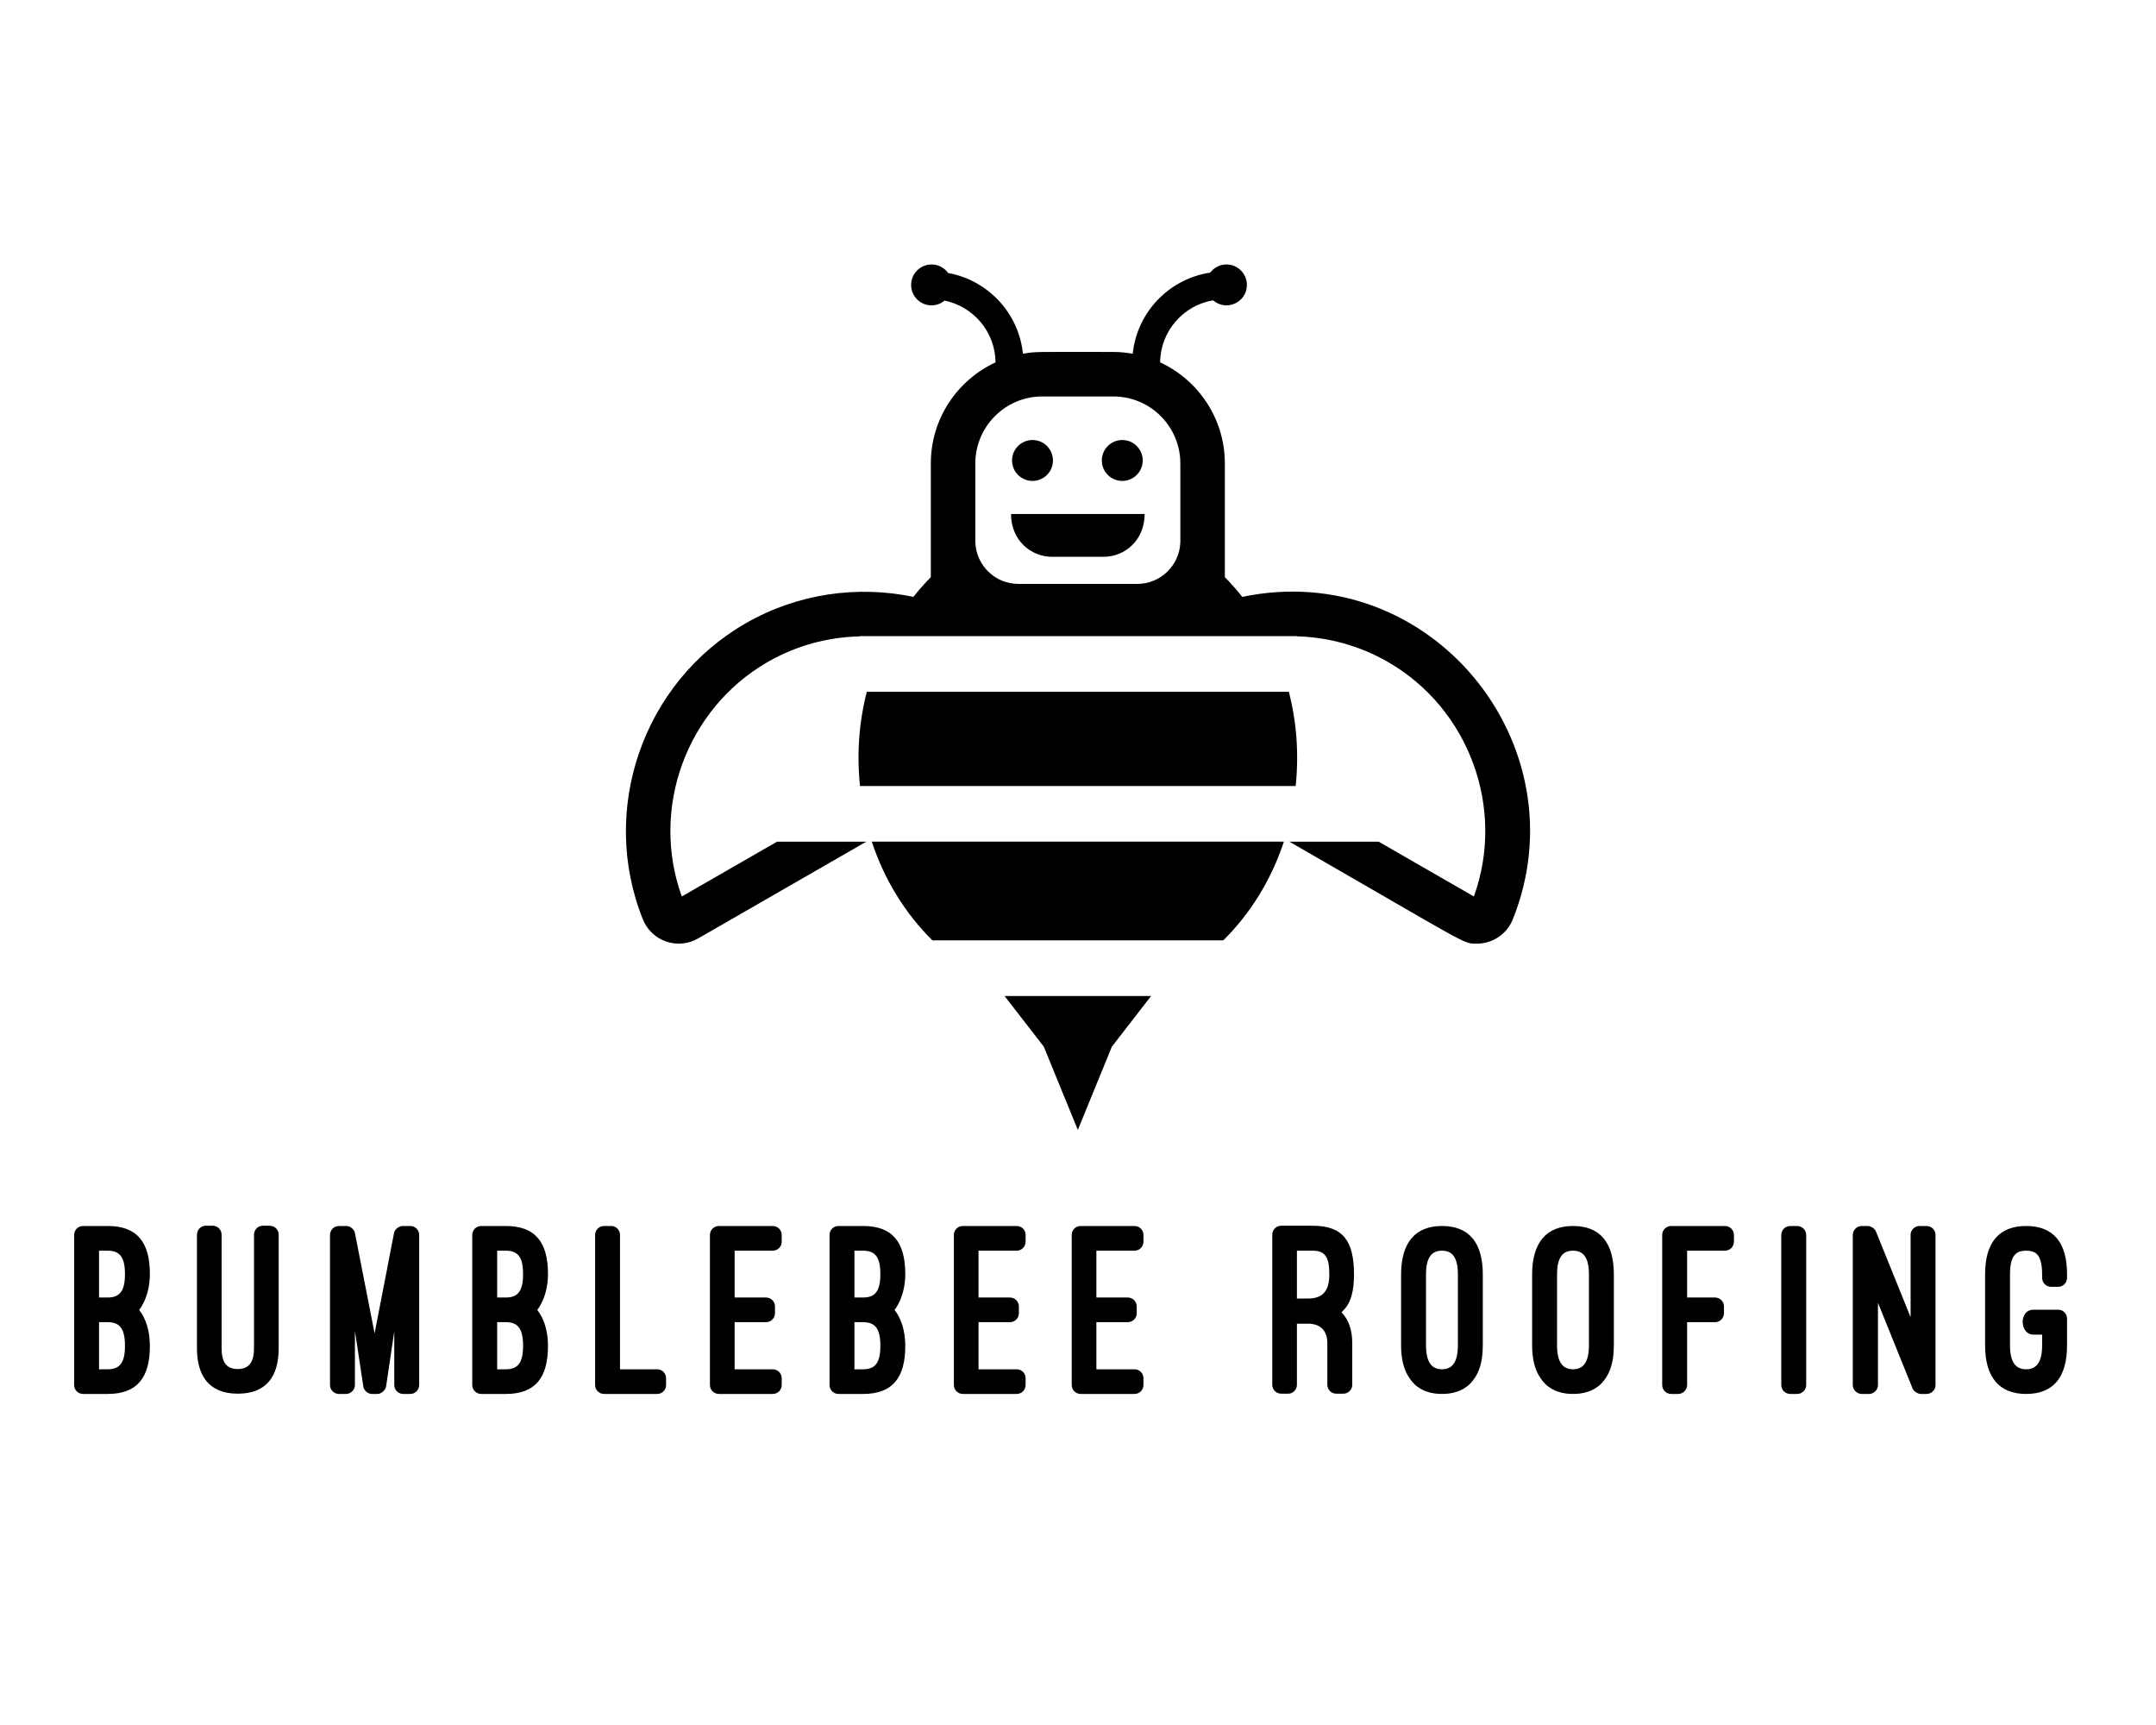
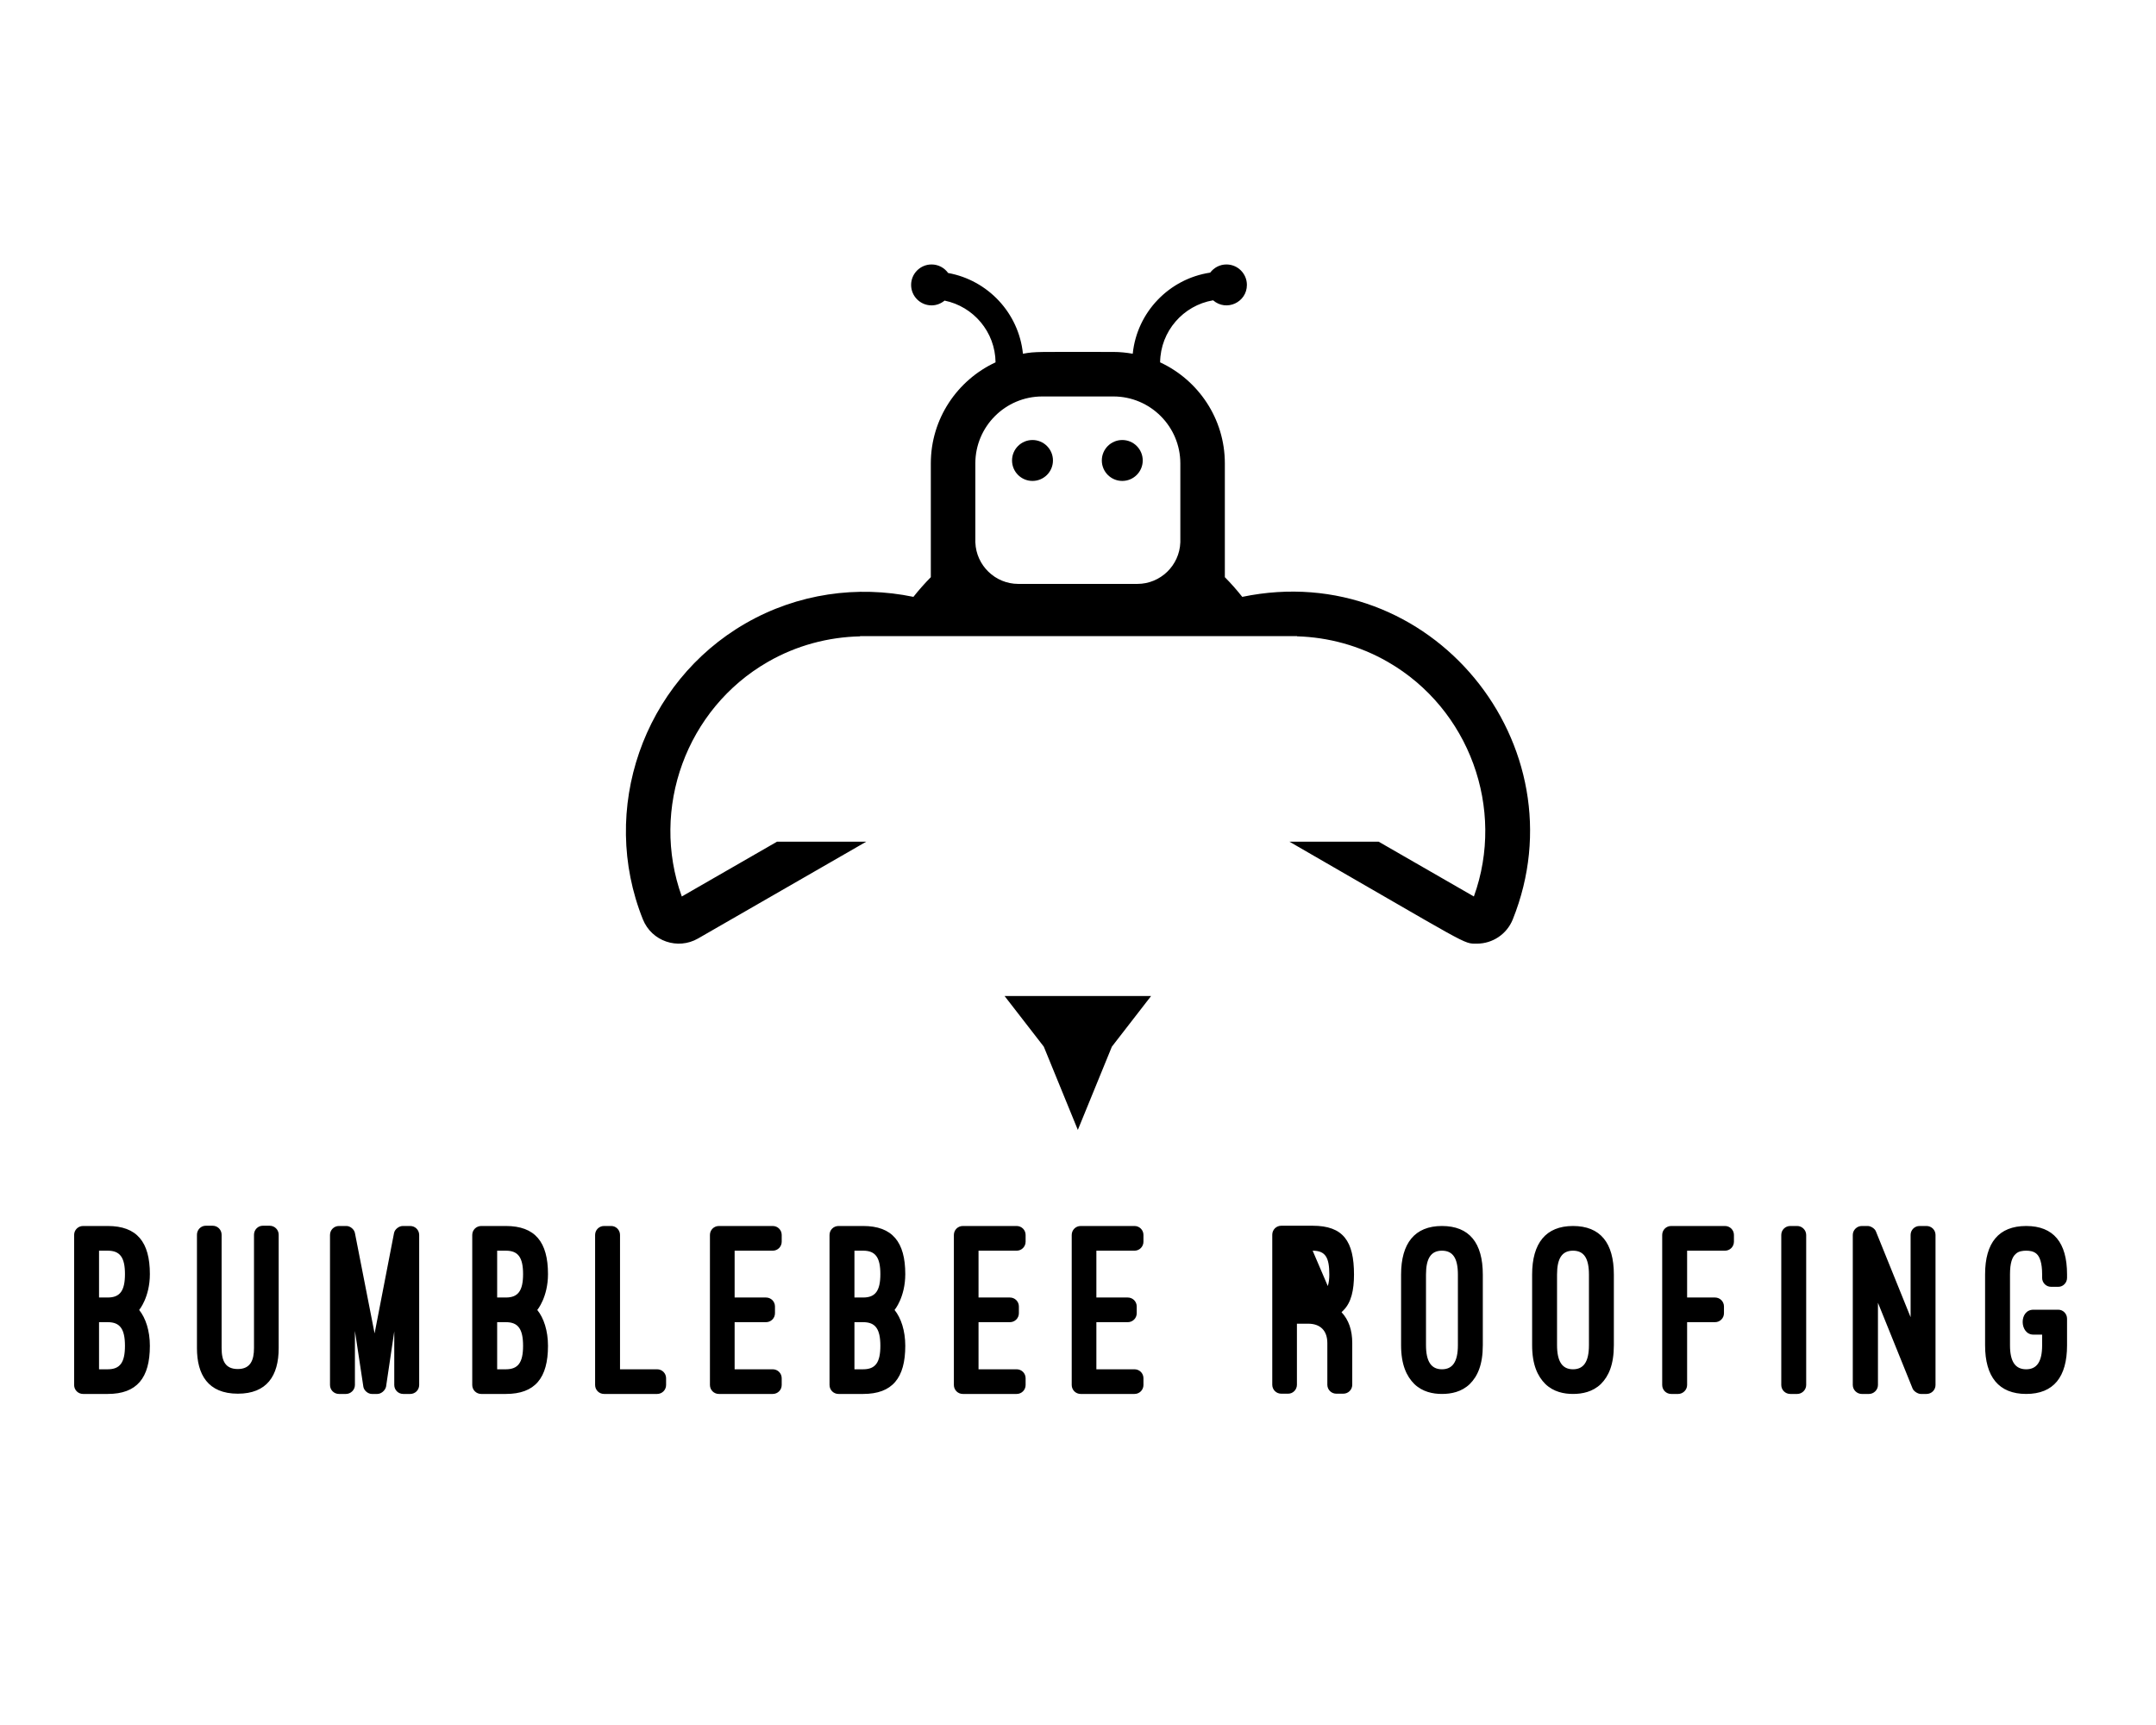
<svg xmlns="http://www.w3.org/2000/svg" width="1280" height="1024" viewBox="0 0 1280 1024" xml:space="preserve">
  <desc>Created with Fabric.js 5.3.0</desc>
  <defs />
  <g transform="matrix(1 0 0 1 640 512)" id="background-logo">
-     <rect style="stroke: none; stroke-width: 0; stroke-dasharray: none; stroke-linecap: butt; stroke-dashoffset: 0; stroke-linejoin: miter; stroke-miterlimit: 4; fill: rgb(255,255,255); fill-opacity: 0; fill-rule: nonzero; opacity: 1;" x="-640" y="-512" rx="0" ry="0" width="1280" height="1024" />
-   </g>
+     </g>
  <g transform="matrix(1.921 0 0 1.921 640 413.869)" id="logo-logo">
    <g style="">
      <g transform="matrix(0.857 0 0 -0.857 -14.063 -73.151)">
        <path style="stroke: none; stroke-width: 1; stroke-dasharray: none; stroke-linecap: butt; stroke-dashoffset: 0; stroke-linejoin: miter; stroke-miterlimit: 4; fill: rgb(0,0,0); fill-rule: nonzero; opacity: 1;" transform=" translate(-281.23, -383.001)" d="M 273.853 383.001 C 273.853 378.927 277.156 375.625 281.229 375.625 L 281.229 375.625 C 285.304 375.625 288.607 378.927 288.607 383.001 L 288.607 383.001 C 288.607 387.076 285.304 390.378 281.229 390.378 L 281.229 390.378 C 277.156 390.378 273.853 387.076 273.853 383.001" stroke-linecap="round" />
      </g>
      <g transform="matrix(0.857 0 0 -0.857 13.683 -73.151)">
        <path style="stroke: none; stroke-width: 1; stroke-dasharray: none; stroke-linecap: butt; stroke-dashoffset: 0; stroke-linejoin: miter; stroke-miterlimit: 4; fill: rgb(0,0,0); fill-rule: nonzero; opacity: 1;" transform=" translate(-313.607, -383.001)" d="M 306.231 383.001 C 306.231 378.927 309.534 375.625 313.608 375.625 L 313.608 375.625 C 317.682 375.625 320.984 378.927 320.984 383.001 L 320.984 383.001 C 320.984 387.076 317.682 390.378 313.608 390.378 L 313.608 390.378 C 309.534 390.378 306.231 387.076 306.231 383.001" stroke-linecap="round" />
      </g>
      <g transform="matrix(0.857 0 0 -0.857 -0.05 59.892)">
-         <path style="stroke: none; stroke-width: 1; stroke-dasharray: none; stroke-linecap: butt; stroke-dashoffset: 0; stroke-linejoin: miter; stroke-miterlimit: 4; fill: rgb(0,0,0); fill-rule: nonzero; opacity: 1;" transform=" translate(-297.582, -227.751)" d="M 223.277 245.547 C 227.826 231.734 235.418 219.545 245.132 209.956 L 245.132 209.956 L 350.029 209.956 C 359.743 219.545 367.336 231.734 371.886 245.547 L 371.886 245.547 z" stroke-linecap="round" />
-       </g>
+         </g>
      <g transform="matrix(0.857 0 0 -0.857 -0.051 12.887)">
-         <path style="stroke: none; stroke-width: 1; stroke-dasharray: none; stroke-linecap: butt; stroke-dashoffset: 0; stroke-linejoin: miter; stroke-miterlimit: 4; fill: rgb(0,0,0); fill-rule: nonzero; opacity: 1;" transform=" translate(-297.581, -282.602)" d="M 221.473 299.593 C 218.671 288.575 217.817 277.258 219.02 265.611 L 219.02 265.611 L 376.142 265.611 C 377.348 277.281 376.486 288.597 373.691 299.593 L 373.691 299.593 z" stroke-linecap="round" />
-       </g>
+         </g>
      <g transform="matrix(0.857 0 0 -0.857 -0.05 113.026)">
        <path style="stroke: none; stroke-width: 1; stroke-dasharray: none; stroke-linecap: butt; stroke-dashoffset: 0; stroke-linejoin: miter; stroke-miterlimit: 4; fill: rgb(0,0,0); fill-rule: nonzero; opacity: 1;" transform=" translate(-297.582, -165.748)" d="M 314.815 189.893 L 271.155 189.893 L 285.309 171.619 L 297.581 141.604 L 309.854 171.619 L 324.008 189.893 z" stroke-linecap="round" />
      </g>
      <g transform="matrix(0.857 0 0 -0.857 0 -28.78)">
        <path style="stroke: none; stroke-width: 1; stroke-dasharray: none; stroke-linecap: butt; stroke-dashoffset: 0; stroke-linejoin: miter; stroke-miterlimit: 4; fill: rgb(0,0,0); fill-rule: nonzero; opacity: 1;" transform=" translate(-297.64, -331.224)" d="M 345.31 450.733 C 330.523 448.514 318.903 436.486 317.38 421.485 L 317.38 421.485 C 315.111 421.884 312.79 422.132 310.408 422.132 L 310.408 422.132 C 282.253 422.132 282.585 422.33 277.783 421.485 L 277.783 421.485 C 276.292 436.163 265.141 448.013 250.809 450.597 L 250.809 450.597 C 249.47 452.454 247.301 453.676 244.835 453.676 L 244.835 453.676 C 240.761 453.676 237.459 450.373 237.459 446.299 L 237.459 446.299 C 237.459 442.226 240.761 438.923 244.835 438.923 L 244.835 438.923 C 246.623 438.923 248.242 439.585 249.519 440.644 L 249.519 440.644 C 259.92 438.533 267.786 429.37 267.908 418.382 L 267.908 418.382 C 254.15 411.995 244.565 398.084 244.565 381.945 L 244.565 381.945 L 244.565 340.911 C 242.352 338.684 240.263 336.309 238.288 333.82 L 238.288 333.82 C 218.167 337.996 196.585 335.097 177.765 324.266 L 177.765 324.266 C 140.772 302.98 124.85 257.089 140.731 217.52 L 140.731 217.52 C 143.903 209.626 153.315 206.424 160.62 210.634 L 160.62 210.634 L 221.292 245.547 L 189.111 245.547 L 154.759 225.779 C 143.324 257.439 156.372 293.439 185.771 310.355 L 185.771 310.355 C 196.184 316.346 207.635 319.329 219.046 319.577 L 219.046 319.577 L 219.046 319.657 L 376.639 319.657 L 376.639 319.59 C 387.876 319.261 399.137 316.255 409.392 310.355 L 409.392 310.355 C 438.789 293.439 451.838 257.435 440.403 225.779 L 440.403 225.779 L 406.052 245.547 L 373.87 245.547 C 439.741 207.643 436.367 208.775 441.495 208.775 L 441.495 208.775 C 447.168 208.775 452.299 212.215 454.431 217.52 L 454.431 217.52 C 479.593 280.21 425.021 347.961 356.875 333.819 L 356.875 333.819 C 354.9 336.308 352.811 338.684 350.596 340.911 L 350.596 340.911 L 350.596 381.945 C 350.596 398.084 341.012 411.994 327.253 418.381 L 327.253 418.381 C 327.379 429.617 335.607 438.92 346.356 440.753 L 346.356 440.753 C 351.161 436.578 358.547 440.018 358.547 446.299 L 358.547 446.299 C 358.547 450.373 355.245 453.676 351.171 453.676 L 351.171 453.676 C 348.77 453.676 346.658 452.511 345.31 450.733 M 260.617 381.945 C 260.617 395.253 271.444 406.081 284.753 406.081 L 284.753 406.081 L 310.408 406.081 C 323.717 406.081 334.545 395.253 334.545 381.945 L 334.545 381.945 L 334.545 353.421 C 334.543 353.424 334.54 353.425 334.537 353.426 L 334.537 353.426 C 334.231 345.162 327.395 338.492 319.06 338.492 L 319.06 338.492 L 276.104 338.492 C 267.768 338.492 260.931 345.162 260.626 353.426 L 260.626 353.426 C 260.623 353.425 260.619 353.424 260.617 353.422 L 260.617 353.422 z" stroke-linecap="round" />
      </g>
      <g transform="matrix(0.857 0 0 -0.857 -0.051 -49.997)">
-         <path style="stroke: none; stroke-width: 1; stroke-dasharray: none; stroke-linecap: butt; stroke-dashoffset: 0; stroke-linejoin: miter; stroke-miterlimit: 4; fill: rgb(0,0,0); fill-rule: nonzero; opacity: 1;" transform=" translate(-24.094, 7.717)" d="M 0 0 C 0 -9.452 7.129 -15.434 14.83 -15.434 L 33.357 -15.434 C 41.097 -15.434 48.188 -9.422 48.188 0 z" stroke-linecap="round" />
-       </g>
+         </g>
    </g>
  </g>
  <g transform="matrix(1.921 0 0 1.921 635.599 777.552)" id="text-logo">
    <g style="">
      <g transform="matrix(1 0 0 1 0 0)" id="text-logo-path-0">
-         <path style="stroke: rgb(255,255,255); stroke-width: 0; stroke-dasharray: none; stroke-linecap: butt; stroke-dashoffset: 0; stroke-linejoin: miter; stroke-miterlimit: 4; fill: rgb(0,0,0); fill-rule: nonzero; opacity: 1;" transform=" translate(-308.5, 25.99)" d="M 10.93 0 C 19.94 0 23.95 -4.93 23.95 -14.86 C 23.95 -19.56 22.64 -23.48 20.64 -25.95 L 20.64 -25.95 C 20.64 -25.95 23.95 -29.88 23.95 -37.04 C 23.95 -46.97 19.94 -51.9 10.93 -51.9 L 3.31 -51.9 C 1.77 -51.9 0.54 -50.67 0.54 -49.13 L 0.54 -2.77 C 0.54 -1.23 1.77 0 3.31 0 Z M 10.93 -44.27 C 14.71 -44.27 16.25 -42.2 16.25 -37.04 C 16.25 -31.88 14.71 -29.8 10.93 -29.8 L 8.24 -29.8 L 8.24 -44.27 Z M 10.93 -22.18 C 14.71 -22.18 16.25 -20.1 16.25 -14.86 C 16.25 -9.7 14.71 -7.62 10.93 -7.62 L 8.24 -7.62 L 8.24 -22.18 Z M 38.5 -14.17 C 38.5 -6.01 41.89 -0.08 51.13 -0.08 C 60.06 -0.08 63.76 -5.54 63.76 -14.17 L 63.76 -49.2 C 63.76 -50.74 62.52 -51.98 60.98 -51.98 L 58.83 -51.98 C 57.37 -51.98 56.13 -50.74 56.13 -49.2 L 56.13 -14.17 C 56.13 -10.47 55.06 -7.7 51.13 -7.7 C 47.36 -7.7 46.12 -10.09 46.12 -14.17 L 46.12 -49.2 C 46.12 -50.74 44.89 -51.98 43.35 -51.98 L 41.2 -51.98 C 39.73 -51.98 38.5 -50.74 38.5 -49.2 Z M 94.25 0 C 95.4 0 96.63 -1 96.94 -2.23 L 99.48 -19.33 L 99.48 -2.77 C 99.48 -1.23 100.72 0 102.26 0 L 104.41 0 C 105.95 0 107.18 -1.23 107.18 -2.77 L 107.18 -49.13 C 107.18 -50.67 105.95 -51.9 104.41 -51.9 L 102.1 -51.9 C 100.95 -51.9 99.64 -50.9 99.41 -49.74 L 93.4 -18.71 L 87.32 -49.74 C 87.09 -50.9 85.85 -51.9 84.7 -51.9 L 82.39 -51.9 C 80.85 -51.9 79.62 -50.67 79.62 -49.13 L 79.62 -2.77 C 79.62 -1.23 80.85 0 82.39 0 L 84.55 0 C 86.01 0 87.32 -1.23 87.32 -2.77 L 87.32 -19.48 L 89.94 -2.16 C 90.17 -1 91.4 0 92.55 0 Z M 133.98 0 C 142.99 0 146.99 -4.93 146.99 -14.86 C 146.99 -19.56 145.68 -23.48 143.68 -25.95 L 143.68 -25.95 C 143.68 -25.95 146.99 -29.88 146.99 -37.04 C 146.99 -46.97 142.99 -51.9 133.98 -51.9 L 126.36 -51.9 C 124.82 -51.9 123.58 -50.67 123.58 -49.13 L 123.58 -2.77 C 123.58 -1.23 124.82 0 126.36 0 Z M 133.98 -44.27 C 137.75 -44.27 139.29 -42.2 139.29 -37.04 C 139.29 -31.88 137.75 -29.8 133.98 -29.8 L 131.28 -29.8 L 131.28 -44.27 Z M 133.98 -22.18 C 137.75 -22.18 139.29 -20.1 139.29 -14.86 C 139.29 -9.7 137.75 -7.62 133.98 -7.62 L 131.28 -7.62 L 131.28 -22.18 Z M 183.49 -4.85 C 183.49 -6.39 182.26 -7.62 180.72 -7.62 L 169.25 -7.62 L 169.25 -49.13 C 169.25 -50.67 168.01 -51.9 166.55 -51.9 L 164.32 -51.9 C 162.78 -51.9 161.55 -50.67 161.55 -49.13 L 161.55 -2.77 C 161.55 -1.23 162.78 0 164.32 0 L 180.72 0 C 182.26 0 183.49 -1.23 183.49 -2.77 Z M 199.81 -51.9 C 198.27 -51.9 197.04 -50.67 197.04 -49.13 L 197.04 -2.77 C 197.04 -1.23 198.27 0 199.81 0 L 216.45 0 C 217.99 0 219.22 -1.23 219.22 -2.77 L 219.22 -4.85 C 219.22 -6.39 217.99 -7.62 216.45 -7.62 L 204.67 -7.62 L 204.67 -22.18 L 214.37 -22.18 C 215.91 -22.18 217.14 -23.41 217.14 -24.95 L 217.14 -27.03 C 217.14 -28.57 215.91 -29.8 214.37 -29.8 L 204.67 -29.8 L 204.67 -44.27 L 216.45 -44.27 C 217.99 -44.27 219.22 -45.51 219.22 -47.05 L 219.22 -49.13 C 219.22 -50.67 217.99 -51.9 216.45 -51.9 Z M 244.4 0 C 253.41 0 257.41 -4.93 257.41 -14.86 C 257.41 -19.56 256.1 -23.48 254.1 -25.95 L 254.1 -25.95 C 254.1 -25.95 257.41 -29.88 257.41 -37.04 C 257.41 -46.97 253.41 -51.9 244.4 -51.9 L 236.78 -51.9 C 235.23 -51.9 234 -50.67 234 -49.13 L 234 -2.77 C 234 -1.23 235.23 0 236.78 0 Z M 244.4 -44.27 C 248.17 -44.27 249.71 -42.2 249.71 -37.04 C 249.71 -31.88 248.17 -29.8 244.4 -29.8 L 241.7 -29.8 L 241.7 -44.27 Z M 244.4 -22.18 C 248.17 -22.18 249.71 -20.1 249.71 -14.86 C 249.71 -9.7 248.17 -7.62 244.4 -7.62 L 241.7 -7.62 L 241.7 -22.18 Z M 275.2 -51.9 C 273.66 -51.9 272.43 -50.67 272.43 -49.13 L 272.43 -2.77 C 272.43 -1.23 273.66 0 275.2 0 L 291.83 0 C 293.37 0 294.6 -1.23 294.6 -2.77 L 294.6 -4.85 C 294.6 -6.39 293.37 -7.62 291.83 -7.62 L 280.05 -7.62 L 280.05 -22.18 L 289.75 -22.18 C 291.29 -22.18 292.52 -23.41 292.52 -24.95 L 292.52 -27.03 C 292.52 -28.57 291.29 -29.8 289.75 -29.8 L 280.05 -29.8 L 280.05 -44.27 L 291.83 -44.27 C 293.37 -44.27 294.6 -45.51 294.6 -47.05 L 294.6 -49.13 C 294.6 -50.67 293.37 -51.9 291.83 -51.9 Z M 311.62 -51.9 C 310.08 -51.9 308.85 -50.67 308.85 -49.13 L 308.85 -2.77 C 308.85 -1.23 310.08 0 311.62 0 L 328.25 0 C 329.79 0 331.02 -1.23 331.02 -2.77 L 331.02 -4.85 C 331.02 -6.39 329.79 -7.62 328.25 -7.62 L 316.47 -7.62 L 316.47 -22.18 L 326.17 -22.18 C 327.71 -22.18 328.94 -23.41 328.94 -24.95 L 328.94 -27.03 C 328.94 -28.57 327.71 -29.8 326.17 -29.8 L 316.47 -29.8 L 316.47 -44.27 L 328.25 -44.27 C 329.79 -44.27 331.02 -45.51 331.02 -47.05 L 331.02 -49.13 C 331.02 -50.67 329.79 -51.9 328.25 -51.9 Z M 395.55 -15.71 C 395.55 -19.71 394.47 -22.87 392.24 -25.26 L 392.85 -25.87 C 395.24 -28.26 396.09 -32.11 396.09 -36.88 C 396.09 -47.2 392.78 -51.98 383.31 -51.98 L 373.6 -51.98 C 372.06 -51.98 370.83 -50.74 370.83 -49.2 L 370.83 -2.85 C 370.83 -1.31 372.06 -0.08 373.6 -0.08 L 375.76 -0.08 C 377.22 -0.08 378.45 -1.31 378.45 -2.85 L 378.45 -21.71 L 381.92 -21.71 C 385.69 -21.71 387.85 -19.56 387.85 -15.71 L 387.85 -2.85 C 387.85 -1.31 389.08 -0.08 390.62 -0.08 L 392.78 -0.08 C 394.32 -0.08 395.55 -1.31 395.55 -2.85 Z M 378.45 -44.27 L 383.31 -44.27 C 387.31 -44.27 388.46 -42.12 388.46 -36.88 C 388.46 -31.65 386.23 -29.49 381.92 -29.49 L 378.45 -29.49 Z M 410.64 -15.09 C 410.64 -9.01 412.34 -5.47 414.72 -3.08 C 417.26 -0.62 420.5 0 423.27 0 C 426.12 0 429.35 -0.62 431.89 -3.08 C 434.28 -5.47 435.9 -9.01 435.9 -15.09 L 435.9 -36.88 C 435.9 -46.66 431.74 -51.9 423.27 -51.9 C 414.88 -51.9 410.64 -46.59 410.64 -36.88 Z M 418.34 -36.88 C 418.34 -41.89 419.88 -44.27 423.27 -44.27 C 426.58 -44.27 428.2 -42.04 428.2 -36.88 L 428.2 -15.09 C 428.2 -9.86 426.5 -7.62 423.27 -7.62 C 419.96 -7.62 418.34 -10.01 418.34 -15.09 Z M 451.14 -15.09 C 451.14 -9.01 452.84 -5.47 455.22 -3.08 C 457.77 -0.62 461 0 463.77 0 C 466.62 0 469.85 -0.62 472.4 -3.08 C 474.78 -5.47 476.4 -9.01 476.4 -15.09 L 476.4 -36.88 C 476.4 -46.66 472.24 -51.9 463.77 -51.9 C 455.38 -51.9 451.14 -46.59 451.14 -36.88 Z M 458.84 -36.88 C 458.84 -41.89 460.38 -44.27 463.77 -44.27 C 467.08 -44.27 468.7 -42.04 468.7 -36.88 L 468.7 -15.09 C 468.7 -9.86 467.01 -7.62 463.77 -7.62 C 460.46 -7.62 458.84 -10.01 458.84 -15.09 Z M 494.11 -51.9 C 492.57 -51.9 491.34 -50.67 491.34 -49.13 L 491.34 -2.77 C 491.34 -1.23 492.57 0 494.11 0 L 496.27 0 C 497.73 0 499.04 -1.23 499.04 -2.77 L 499.04 -22.18 L 507.66 -22.18 C 509.2 -22.18 510.43 -23.41 510.43 -24.95 L 510.43 -27.03 C 510.43 -28.57 509.2 -29.8 507.66 -29.8 L 499.04 -29.8 L 499.04 -44.27 L 510.74 -44.27 C 512.28 -44.27 513.51 -45.51 513.51 -47.05 L 513.51 -49.13 C 513.51 -50.67 512.28 -51.9 510.74 -51.9 Z M 535.84 -49.13 C 535.84 -50.67 534.53 -51.9 533.07 -51.9 L 530.92 -51.9 C 529.38 -51.9 528.14 -50.67 528.14 -49.13 L 528.14 -2.77 C 528.14 -1.23 529.38 0 530.92 0 L 533.07 0 C 534.53 0 535.84 -1.23 535.84 -2.77 Z M 573.03 0 C 574.57 0 575.81 -1.23 575.81 -2.77 L 575.81 -49.13 C 575.81 -50.67 574.57 -51.9 573.03 -51.9 L 570.88 -51.9 C 569.34 -51.9 568.11 -50.67 568.11 -49.13 L 568.11 -23.72 L 557.4 -50.2 C 557.1 -51.05 555.86 -51.9 554.86 -51.9 L 553.01 -51.9 C 551.55 -51.9 550.24 -50.67 550.24 -49.13 L 550.24 -2.77 C 550.24 -1.23 551.55 0 553.01 0 L 555.25 0 C 556.71 0 558.02 -1.23 558.02 -2.77 L 558.02 -28.18 L 568.72 -1.69 C 569.03 -0.85 570.34 0 571.26 0 Z M 606.07 -26.03 C 601.52 -26.03 601.76 -18.33 606.07 -18.33 L 608.76 -18.33 L 608.76 -15.02 C 608.76 -10.01 607.15 -7.62 603.83 -7.62 C 600.45 -7.62 598.83 -10.01 598.83 -15.02 L 598.83 -36.96 C 598.83 -40.5 599.52 -42.35 600.6 -43.27 C 601.45 -44.12 602.76 -44.27 603.83 -44.27 C 604.91 -44.27 606.14 -44.12 607.07 -43.27 C 607.99 -42.43 608.76 -40.58 608.76 -36.96 L 608.76 -35.88 C 608.76 -34.34 609.99 -33.11 611.53 -33.11 L 613.77 -33.11 C 615.23 -33.11 616.46 -34.34 616.46 -35.88 L 616.46 -36.96 C 616.46 -46.74 612.3 -51.9 603.83 -51.9 C 595.36 -51.9 591.13 -46.74 591.13 -36.96 L 591.13 -15.02 C 591.13 -5.31 595.36 0 603.83 0 C 612.3 0 616.46 -5.24 616.46 -15.02 L 616.46 -23.25 C 616.46 -24.79 615.23 -26.03 613.77 -26.03 Z" stroke-linecap="round" />
+         <path style="stroke: rgb(255,255,255); stroke-width: 0; stroke-dasharray: none; stroke-linecap: butt; stroke-dashoffset: 0; stroke-linejoin: miter; stroke-miterlimit: 4; fill: rgb(0,0,0); fill-rule: nonzero; opacity: 1;" transform=" translate(-308.5, 25.99)" d="M 10.93 0 C 19.94 0 23.95 -4.93 23.95 -14.86 C 23.95 -19.56 22.64 -23.48 20.64 -25.95 L 20.64 -25.95 C 20.64 -25.95 23.95 -29.88 23.95 -37.04 C 23.95 -46.97 19.94 -51.9 10.93 -51.9 L 3.31 -51.9 C 1.77 -51.9 0.54 -50.67 0.54 -49.13 L 0.54 -2.77 C 0.54 -1.23 1.77 0 3.31 0 Z M 10.93 -44.27 C 14.71 -44.27 16.25 -42.2 16.25 -37.04 C 16.25 -31.88 14.71 -29.8 10.93 -29.8 L 8.24 -29.8 L 8.24 -44.27 Z M 10.93 -22.18 C 14.71 -22.18 16.25 -20.1 16.25 -14.86 C 16.25 -9.7 14.71 -7.62 10.93 -7.62 L 8.24 -7.62 L 8.24 -22.18 Z M 38.5 -14.17 C 38.5 -6.01 41.89 -0.08 51.13 -0.08 C 60.06 -0.08 63.76 -5.54 63.76 -14.17 L 63.76 -49.2 C 63.76 -50.74 62.52 -51.98 60.98 -51.98 L 58.83 -51.98 C 57.37 -51.98 56.13 -50.74 56.13 -49.2 L 56.13 -14.17 C 56.13 -10.47 55.06 -7.7 51.13 -7.7 C 47.36 -7.7 46.12 -10.09 46.12 -14.17 L 46.12 -49.2 C 46.12 -50.74 44.89 -51.98 43.35 -51.98 L 41.2 -51.98 C 39.73 -51.98 38.5 -50.74 38.5 -49.2 Z M 94.25 0 C 95.4 0 96.63 -1 96.94 -2.23 L 99.48 -19.33 L 99.48 -2.77 C 99.48 -1.23 100.72 0 102.26 0 L 104.41 0 C 105.95 0 107.18 -1.23 107.18 -2.77 L 107.18 -49.13 C 107.18 -50.67 105.95 -51.9 104.41 -51.9 L 102.1 -51.9 C 100.95 -51.9 99.64 -50.9 99.41 -49.74 L 93.4 -18.71 L 87.32 -49.74 C 87.09 -50.9 85.85 -51.9 84.7 -51.9 L 82.39 -51.9 C 80.85 -51.9 79.62 -50.67 79.62 -49.13 L 79.62 -2.77 C 79.62 -1.23 80.85 0 82.39 0 L 84.55 0 C 86.01 0 87.32 -1.23 87.32 -2.77 L 87.32 -19.48 L 89.94 -2.16 C 90.17 -1 91.4 0 92.55 0 Z M 133.98 0 C 142.99 0 146.99 -4.93 146.99 -14.86 C 146.99 -19.56 145.68 -23.48 143.68 -25.95 L 143.68 -25.95 C 143.68 -25.95 146.99 -29.88 146.99 -37.04 C 146.99 -46.97 142.99 -51.9 133.98 -51.9 L 126.36 -51.9 C 124.82 -51.9 123.58 -50.67 123.58 -49.13 L 123.58 -2.77 C 123.58 -1.23 124.82 0 126.36 0 Z M 133.98 -44.27 C 137.75 -44.27 139.29 -42.2 139.29 -37.04 C 139.29 -31.88 137.75 -29.8 133.98 -29.8 L 131.28 -29.8 L 131.28 -44.27 Z M 133.98 -22.18 C 137.75 -22.18 139.29 -20.1 139.29 -14.86 C 139.29 -9.7 137.75 -7.62 133.98 -7.62 L 131.28 -7.62 L 131.28 -22.18 Z M 183.49 -4.85 C 183.49 -6.39 182.26 -7.62 180.72 -7.62 L 169.25 -7.62 L 169.25 -49.13 C 169.25 -50.67 168.01 -51.9 166.55 -51.9 L 164.32 -51.9 C 162.78 -51.9 161.55 -50.67 161.55 -49.13 L 161.55 -2.77 C 161.55 -1.23 162.78 0 164.32 0 L 180.72 0 C 182.26 0 183.49 -1.23 183.49 -2.77 Z M 199.81 -51.9 C 198.27 -51.9 197.04 -50.67 197.04 -49.13 L 197.04 -2.77 C 197.04 -1.23 198.27 0 199.81 0 L 216.45 0 C 217.99 0 219.22 -1.23 219.22 -2.77 L 219.22 -4.85 C 219.22 -6.39 217.99 -7.62 216.45 -7.62 L 204.67 -7.62 L 204.67 -22.18 L 214.37 -22.18 C 215.91 -22.18 217.14 -23.41 217.14 -24.95 L 217.14 -27.03 C 217.14 -28.57 215.91 -29.8 214.37 -29.8 L 204.67 -29.8 L 204.67 -44.27 L 216.45 -44.27 C 217.99 -44.27 219.22 -45.51 219.22 -47.05 L 219.22 -49.13 C 219.22 -50.67 217.99 -51.9 216.45 -51.9 Z M 244.4 0 C 253.41 0 257.41 -4.93 257.41 -14.86 C 257.41 -19.56 256.1 -23.48 254.1 -25.95 L 254.1 -25.95 C 254.1 -25.95 257.41 -29.88 257.41 -37.04 C 257.41 -46.97 253.41 -51.9 244.4 -51.9 L 236.78 -51.9 C 235.23 -51.9 234 -50.67 234 -49.13 L 234 -2.77 C 234 -1.23 235.23 0 236.78 0 Z M 244.4 -44.27 C 248.17 -44.27 249.71 -42.2 249.71 -37.04 C 249.71 -31.88 248.17 -29.8 244.4 -29.8 L 241.7 -29.8 L 241.7 -44.27 Z M 244.4 -22.18 C 248.17 -22.18 249.71 -20.1 249.71 -14.86 C 249.71 -9.7 248.17 -7.62 244.4 -7.62 L 241.7 -7.62 L 241.7 -22.18 Z M 275.2 -51.9 C 273.66 -51.9 272.43 -50.67 272.43 -49.13 L 272.43 -2.77 C 272.43 -1.23 273.66 0 275.2 0 L 291.83 0 C 293.37 0 294.6 -1.23 294.6 -2.77 L 294.6 -4.85 C 294.6 -6.39 293.37 -7.62 291.83 -7.62 L 280.05 -7.62 L 280.05 -22.18 L 289.75 -22.18 C 291.29 -22.18 292.52 -23.41 292.52 -24.95 L 292.52 -27.03 C 292.52 -28.57 291.29 -29.8 289.75 -29.8 L 280.05 -29.8 L 280.05 -44.27 L 291.83 -44.27 C 293.37 -44.27 294.6 -45.51 294.6 -47.05 L 294.6 -49.13 C 294.6 -50.67 293.37 -51.9 291.83 -51.9 Z M 311.62 -51.9 C 310.08 -51.9 308.85 -50.67 308.85 -49.13 L 308.85 -2.77 C 308.85 -1.23 310.08 0 311.62 0 L 328.25 0 C 329.79 0 331.02 -1.23 331.02 -2.77 L 331.02 -4.85 C 331.02 -6.39 329.79 -7.62 328.25 -7.62 L 316.47 -7.62 L 316.47 -22.18 L 326.17 -22.18 C 327.71 -22.18 328.94 -23.41 328.94 -24.95 L 328.94 -27.03 C 328.94 -28.57 327.71 -29.8 326.17 -29.8 L 316.47 -29.8 L 316.47 -44.27 L 328.25 -44.27 C 329.79 -44.27 331.02 -45.51 331.02 -47.05 L 331.02 -49.13 C 331.02 -50.67 329.79 -51.9 328.25 -51.9 Z M 395.55 -15.71 C 395.55 -19.71 394.47 -22.87 392.24 -25.26 L 392.85 -25.87 C 395.24 -28.26 396.09 -32.11 396.09 -36.88 C 396.09 -47.2 392.78 -51.98 383.31 -51.98 L 373.6 -51.98 C 372.06 -51.98 370.83 -50.74 370.83 -49.2 L 370.83 -2.85 C 370.83 -1.31 372.06 -0.08 373.6 -0.08 L 375.76 -0.08 C 377.22 -0.08 378.45 -1.31 378.45 -2.85 L 378.45 -21.71 L 381.92 -21.71 C 385.69 -21.71 387.85 -19.56 387.85 -15.71 L 387.85 -2.85 C 387.85 -1.31 389.08 -0.08 390.62 -0.08 L 392.78 -0.08 C 394.32 -0.08 395.55 -1.31 395.55 -2.85 Z L 383.31 -44.27 C 387.31 -44.27 388.46 -42.12 388.46 -36.88 C 388.46 -31.65 386.23 -29.49 381.92 -29.49 L 378.45 -29.49 Z M 410.64 -15.09 C 410.64 -9.01 412.34 -5.47 414.72 -3.08 C 417.26 -0.62 420.5 0 423.27 0 C 426.12 0 429.35 -0.62 431.89 -3.08 C 434.28 -5.47 435.9 -9.01 435.9 -15.09 L 435.9 -36.88 C 435.9 -46.66 431.74 -51.9 423.27 -51.9 C 414.88 -51.9 410.64 -46.59 410.64 -36.88 Z M 418.34 -36.88 C 418.34 -41.89 419.88 -44.27 423.27 -44.27 C 426.58 -44.27 428.2 -42.04 428.2 -36.88 L 428.2 -15.09 C 428.2 -9.86 426.5 -7.62 423.27 -7.62 C 419.96 -7.62 418.34 -10.01 418.34 -15.09 Z M 451.14 -15.09 C 451.14 -9.01 452.84 -5.47 455.22 -3.08 C 457.77 -0.62 461 0 463.77 0 C 466.62 0 469.85 -0.62 472.4 -3.08 C 474.78 -5.47 476.4 -9.01 476.4 -15.09 L 476.4 -36.88 C 476.4 -46.66 472.24 -51.9 463.77 -51.9 C 455.38 -51.9 451.14 -46.59 451.14 -36.88 Z M 458.84 -36.88 C 458.84 -41.89 460.38 -44.27 463.77 -44.27 C 467.08 -44.27 468.7 -42.04 468.7 -36.88 L 468.7 -15.09 C 468.7 -9.86 467.01 -7.62 463.77 -7.62 C 460.46 -7.62 458.84 -10.01 458.84 -15.09 Z M 494.11 -51.9 C 492.57 -51.9 491.34 -50.67 491.34 -49.13 L 491.34 -2.77 C 491.34 -1.23 492.57 0 494.11 0 L 496.27 0 C 497.73 0 499.04 -1.23 499.04 -2.77 L 499.04 -22.18 L 507.66 -22.18 C 509.2 -22.18 510.43 -23.41 510.43 -24.95 L 510.43 -27.03 C 510.43 -28.57 509.2 -29.8 507.66 -29.8 L 499.04 -29.8 L 499.04 -44.27 L 510.74 -44.27 C 512.28 -44.27 513.51 -45.51 513.51 -47.05 L 513.51 -49.13 C 513.51 -50.67 512.28 -51.9 510.74 -51.9 Z M 535.84 -49.13 C 535.84 -50.67 534.53 -51.9 533.07 -51.9 L 530.92 -51.9 C 529.38 -51.9 528.14 -50.67 528.14 -49.13 L 528.14 -2.77 C 528.14 -1.23 529.38 0 530.92 0 L 533.07 0 C 534.53 0 535.84 -1.23 535.84 -2.77 Z M 573.03 0 C 574.57 0 575.81 -1.23 575.81 -2.77 L 575.81 -49.13 C 575.81 -50.67 574.57 -51.9 573.03 -51.9 L 570.88 -51.9 C 569.34 -51.9 568.11 -50.67 568.11 -49.13 L 568.11 -23.72 L 557.4 -50.2 C 557.1 -51.05 555.86 -51.9 554.86 -51.9 L 553.01 -51.9 C 551.55 -51.9 550.24 -50.67 550.24 -49.13 L 550.24 -2.77 C 550.24 -1.23 551.55 0 553.01 0 L 555.25 0 C 556.71 0 558.02 -1.23 558.02 -2.77 L 558.02 -28.18 L 568.72 -1.69 C 569.03 -0.85 570.34 0 571.26 0 Z M 606.07 -26.03 C 601.52 -26.03 601.76 -18.33 606.07 -18.33 L 608.76 -18.33 L 608.76 -15.02 C 608.76 -10.01 607.15 -7.62 603.83 -7.62 C 600.45 -7.62 598.83 -10.01 598.83 -15.02 L 598.83 -36.96 C 598.83 -40.5 599.52 -42.35 600.6 -43.27 C 601.45 -44.12 602.76 -44.27 603.83 -44.27 C 604.91 -44.27 606.14 -44.12 607.07 -43.27 C 607.99 -42.43 608.76 -40.58 608.76 -36.96 L 608.76 -35.88 C 608.76 -34.34 609.99 -33.11 611.53 -33.11 L 613.77 -33.11 C 615.23 -33.11 616.46 -34.34 616.46 -35.88 L 616.46 -36.96 C 616.46 -46.74 612.3 -51.9 603.83 -51.9 C 595.36 -51.9 591.13 -46.74 591.13 -36.96 L 591.13 -15.02 C 591.13 -5.31 595.36 0 603.83 0 C 612.3 0 616.46 -5.24 616.46 -15.02 L 616.46 -23.25 C 616.46 -24.79 615.23 -26.03 613.77 -26.03 Z" stroke-linecap="round" />
      </g>
    </g>
  </g>
</svg>